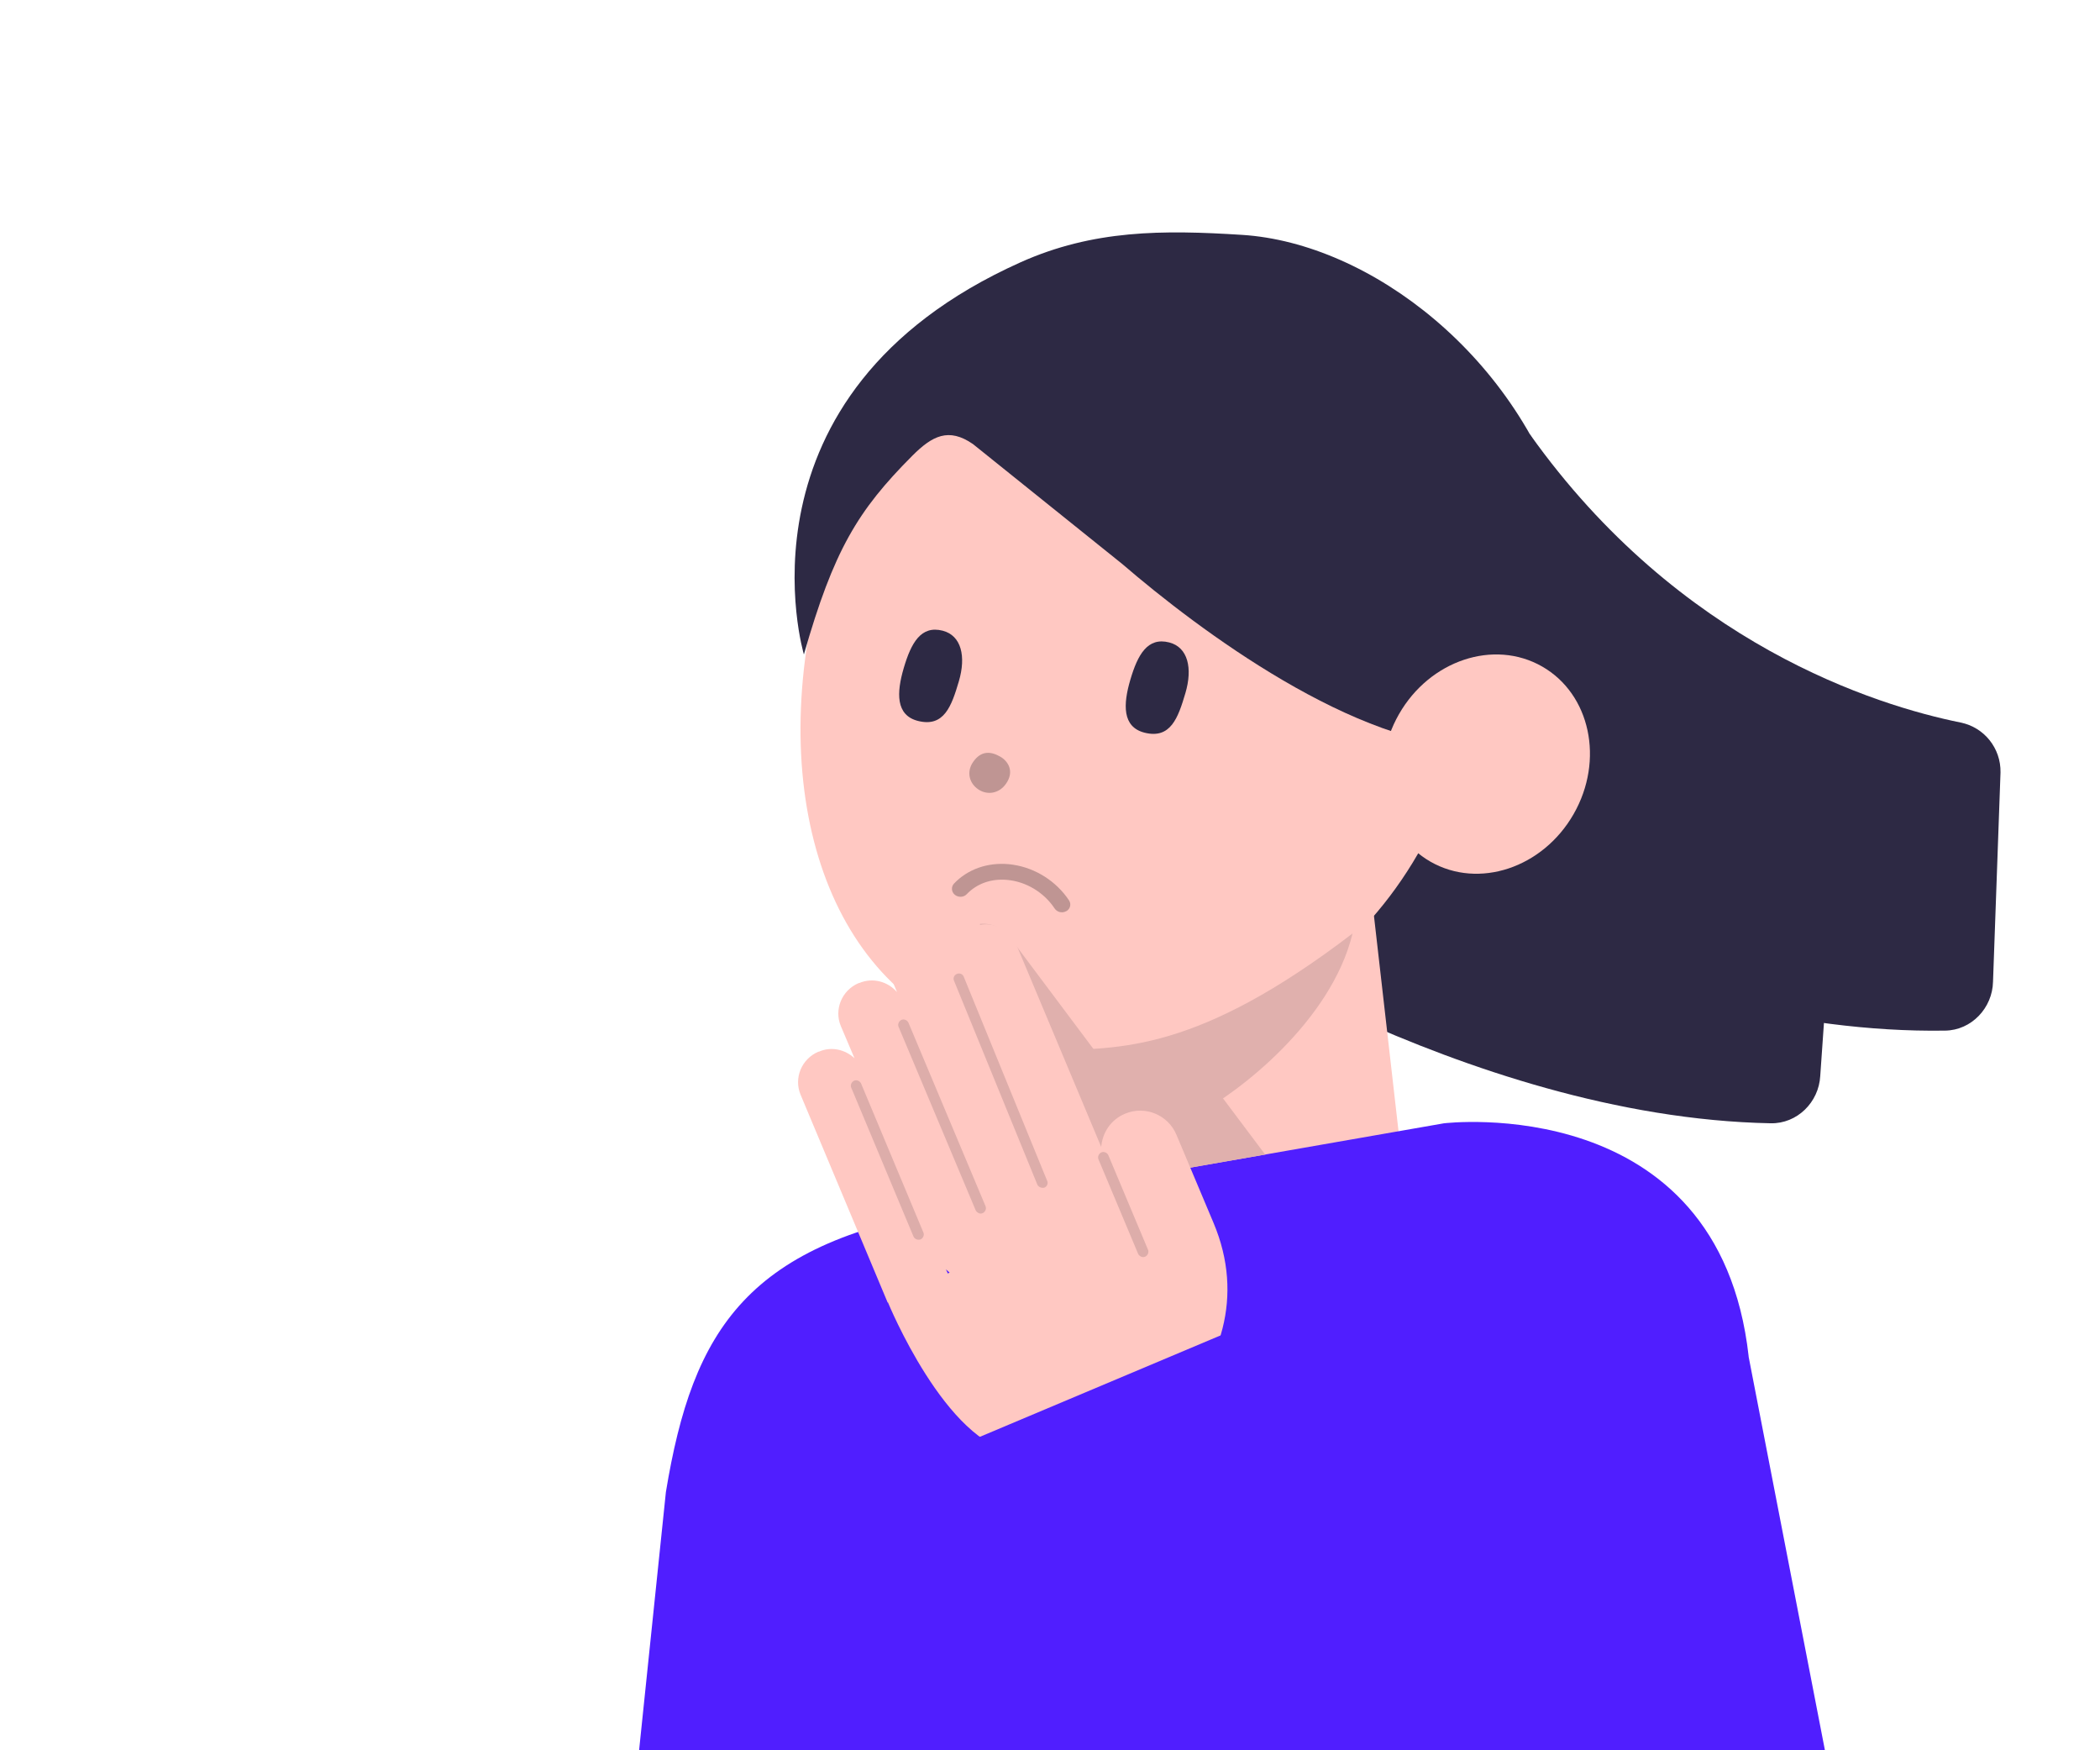
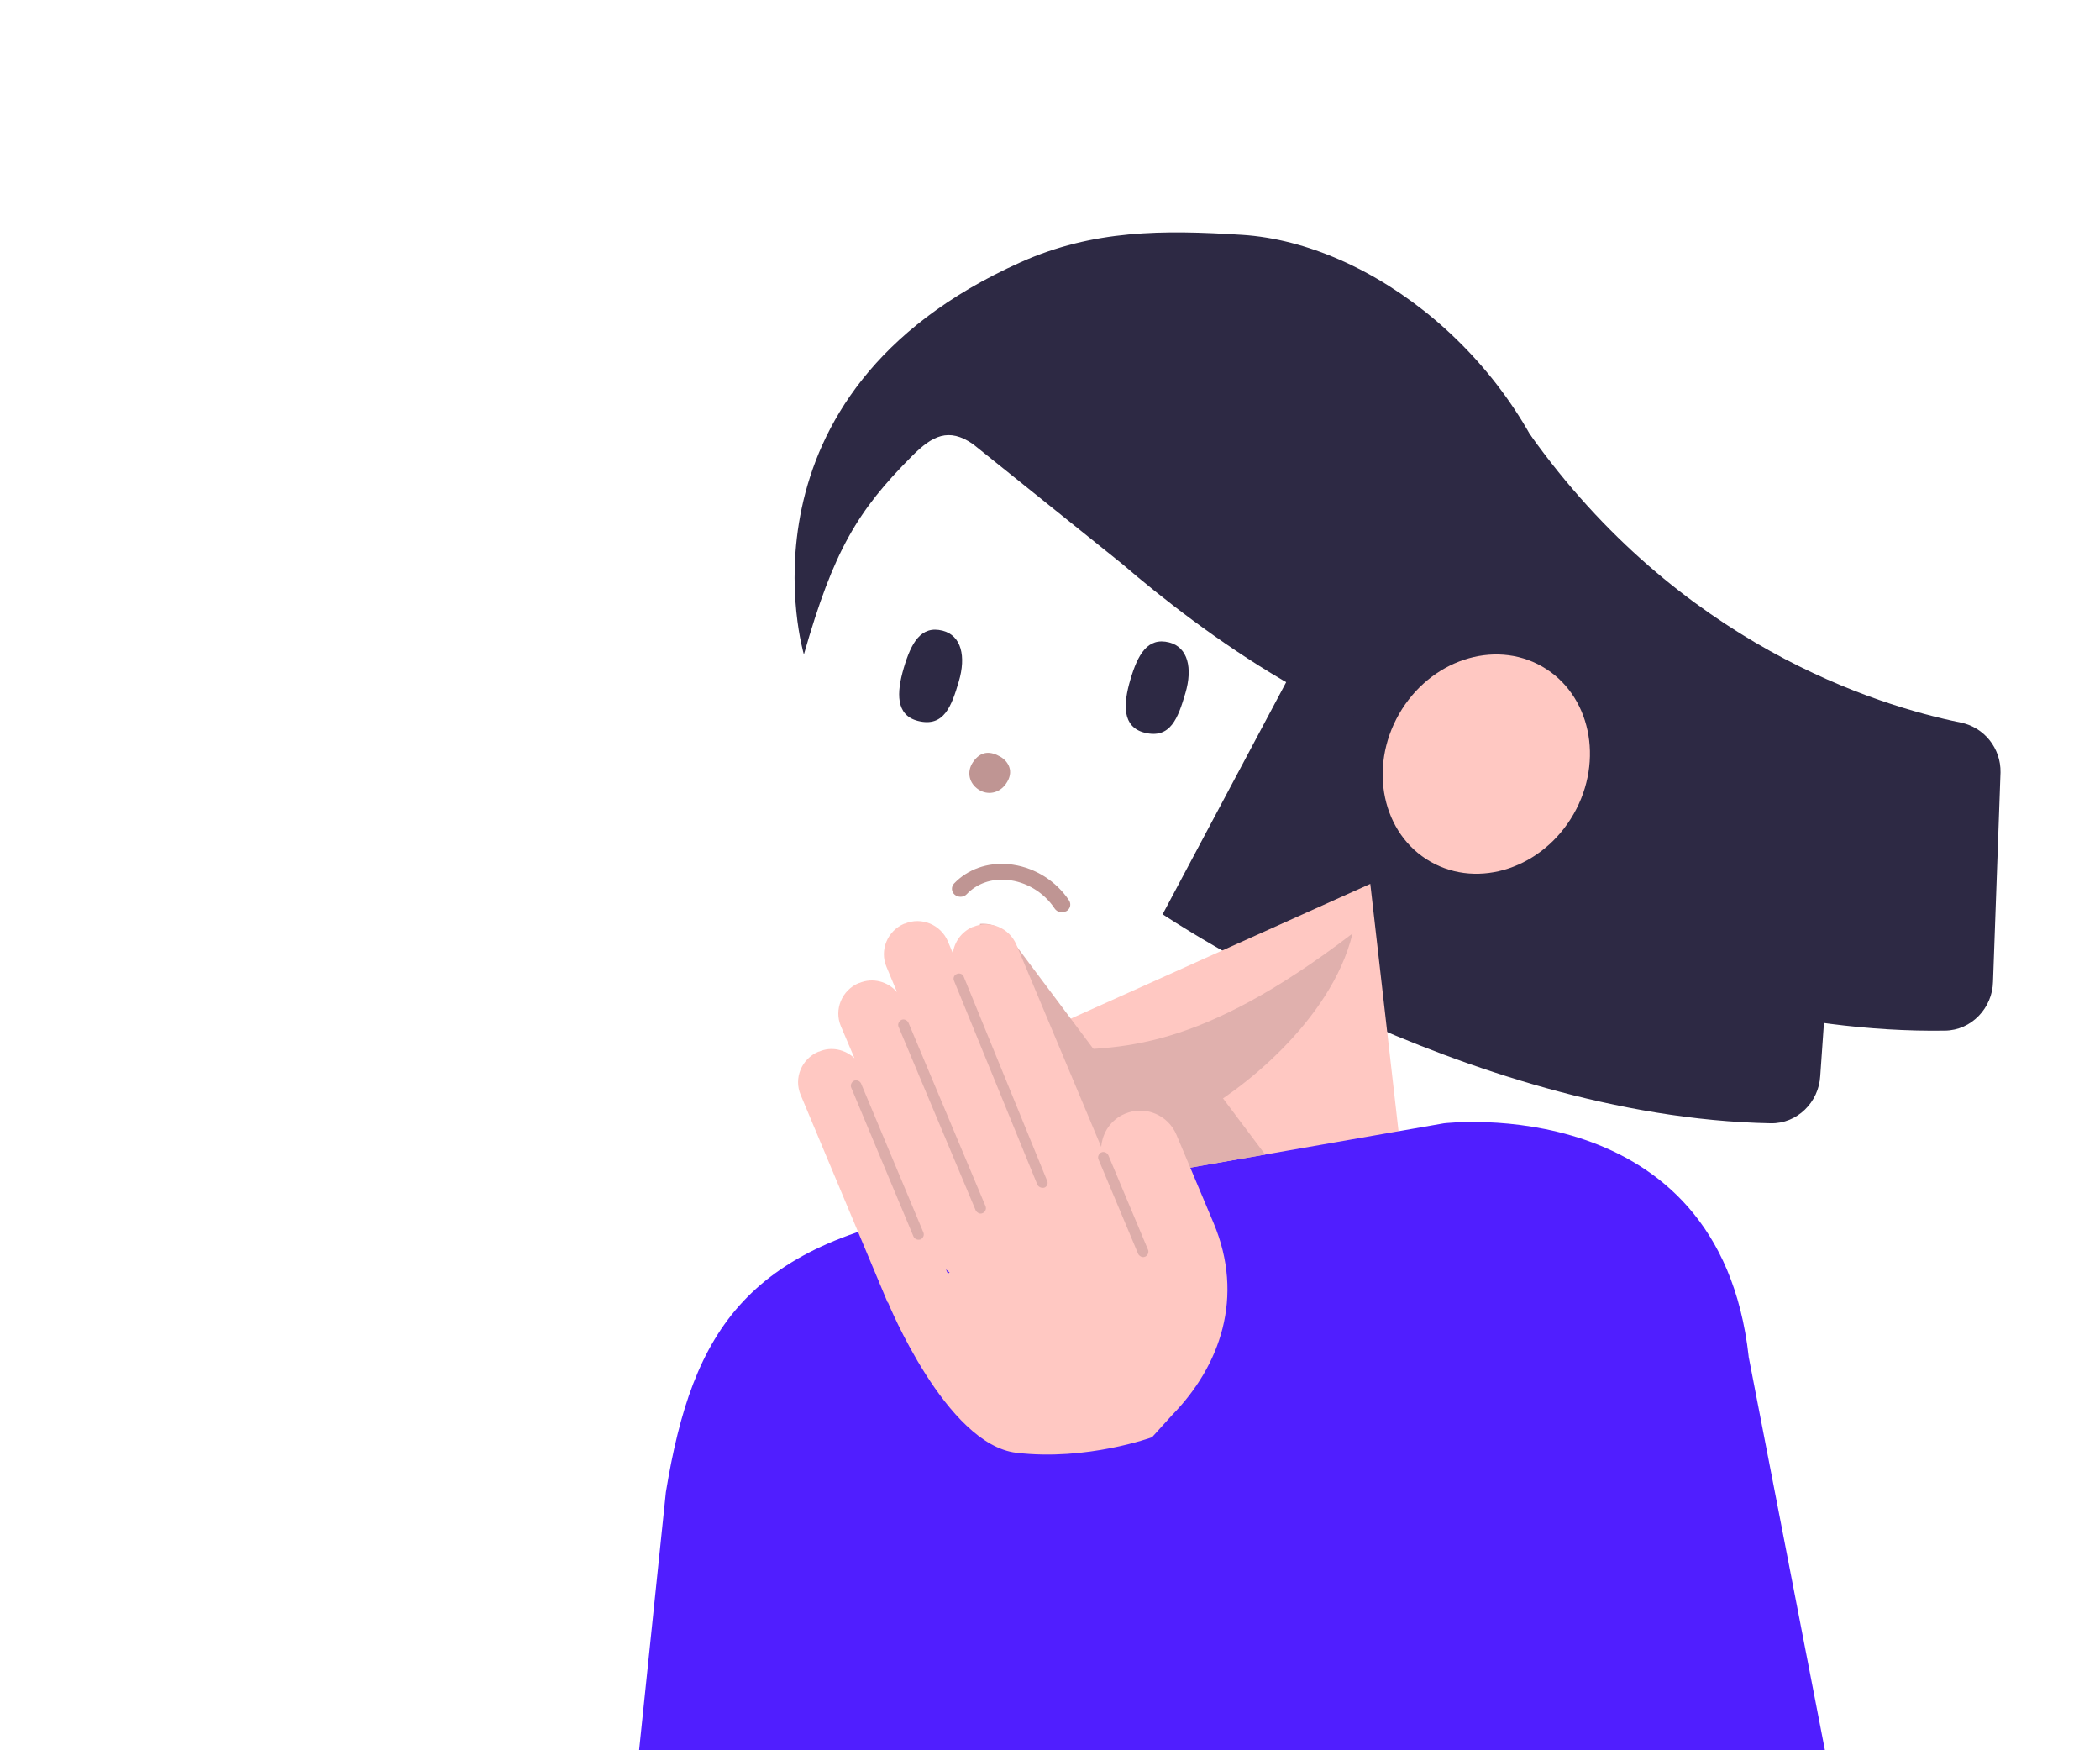
<svg xmlns="http://www.w3.org/2000/svg" width="120" height="100" viewBox="0 0 120 100" fill="none">
  <g clip-path="url(#clip0_56_188)">
    <path d="M66.436 52.235C66.436 52.235 83.662 63.841 101.183 64.177C102.69 64.208 103.932 62.981 104.014 61.474L104.848 49.542C104.925 48.163 104.008 46.936 102.665 46.615C97.9 45.48 86.762 41.612 78.638 29.318" fill="#2D2944" />
    <path d="M76.01 48.148C76.01 48.148 93.628 59.153 111.149 58.883C112.655 58.863 113.857 57.59 113.887 56.084L114.315 44.131C114.34 42.752 113.389 41.556 112.034 41.281C107.234 40.308 95.969 36.827 87.427 24.818" fill="#2D2944" />
    <path d="M59.898 58.779L61.054 68.66L80.23 67.383L78.303 50.499L59.898 58.779Z" fill="#FFC8C2" />
-     <path d="M82.836 44.862C78.244 57.635 64.899 62.509 55.528 59.019C46.974 55.832 43.489 44.489 47.244 31.84C51.106 18.831 63.071 11.649 73.059 15.238C83.047 18.827 87.424 32.093 82.832 44.866L82.836 44.862Z" fill="#FFC8C2" />
    <path d="M63.874 62.94C63.501 63.769 63.128 64.474 62.257 64.121C61.511 63.81 61.656 63.023 62.029 62.194C62.402 61.365 62.837 60.785 63.563 61.096C64.205 61.365 64.247 62.111 63.874 62.94Z" fill="#2D2944" />
    <path d="M64.13 32.224L55.599 25.372C54.209 24.41 53.272 24.894 52.122 26.049C49.012 29.17 47.637 31.44 45.937 37.391C45.937 37.391 41.488 22.537 58.312 14.988C62.471 13.125 66.436 13.13 70.987 13.42C78.307 13.889 86.864 20.42 89.541 29.867L86.151 40.883L84.558 42.695C77.493 42.726 68.488 35.976 64.13 32.224Z" fill="#2D2944" />
    <path d="M59.794 59.998L60.25 62.858C61.68 65.506 65.866 64.972 68.353 63.687C70.756 62.447 76.065 58.365 77.288 53.334C68.46 60.081 64.022 59.944 59.794 59.998Z" fill="#E0B0AD" />
    <path d="M55.911 45.106C55.393 44.762 55.211 44.115 55.6 43.543C56.06 42.868 56.624 42.922 57.163 43.233C57.586 43.477 58 44.062 57.474 44.795C57.092 45.33 56.429 45.45 55.911 45.106Z" fill="#BF9593" />
    <path d="M54.791 38.927C54.373 40.344 53.946 41.563 52.458 41.19C51.177 40.866 51.227 39.577 51.645 38.16C52.064 36.743 52.619 35.715 53.867 36.034C54.94 36.312 55.21 37.509 54.791 38.927Z" fill="#2D2944" />
    <path d="M60.934 52.06C61.16 51.932 61.227 51.652 61.086 51.44C60.356 50.346 59.176 49.599 57.897 49.406C57.807 49.392 57.722 49.379 57.632 49.373C56.422 49.264 55.289 49.666 54.515 50.482C54.342 50.669 54.361 50.954 54.559 51.12C54.758 51.286 55.066 51.274 55.239 51.091C55.82 50.482 56.643 50.188 57.554 50.272C58.633 50.369 59.651 50.98 60.265 51.905C60.407 52.12 60.707 52.189 60.93 52.056L60.934 52.06Z" fill="#BF9593" />
    <path d="M67.738 39.598C67.319 41.015 66.892 42.233 65.405 41.861C64.124 41.537 64.174 40.248 64.592 38.831C65.011 37.414 65.566 36.386 66.814 36.705C67.887 36.983 68.156 38.18 67.738 39.598Z" fill="#2D2944" />
    <path d="M89.922 46.51C91.683 43.431 90.877 39.656 88.122 38.08C85.366 36.504 81.704 37.722 79.942 40.802C78.181 43.882 78.987 47.656 81.743 49.232C84.498 50.808 88.16 49.59 89.922 46.51Z" fill="#FFC8C2" />
    <path d="M99.924 77.501C98.228 62.264 82.507 64.179 82.507 64.179L54.873 69.006V69.023C42.7 70.9 39.583 75.943 38.051 85.246L35.4 110.784H106.373L99.919 77.497L99.924 77.501Z" fill="#501EFF" />
    <path fill-rule="evenodd" clip-rule="evenodd" d="M54.873 69.007L72.296 65.964L69.201 61.842C68.462 60.857 67.052 60.655 66.067 61.394C65.363 61.918 65.073 62.753 65.204 63.566L57.692 53.535C57.281 52.991 56.632 52.726 56 52.785L56 58.001L49.316 58.001C48.632 58.652 48.518 59.726 49.1 60.497L50.298 62.08C49.664 61.727 48.843 61.734 48.235 62.211L48.206 62.22C47.375 62.847 47.195 64.028 47.822 64.859L51.441 69.694C52.497 69.437 53.638 69.214 54.873 69.024L54.873 69.007ZM65.304 63.883L65.341 63.998L65.266 63.911L65.304 63.883Z" fill="#E0B0AD" />
    <path d="M58.077 83.001C62.099 83.48 65.829 82.115 65.829 82.115L66.99 80.835C69.722 78.038 71.129 74.097 69.344 69.867L67.222 64.826C66.744 63.691 65.426 63.151 64.291 63.629C63.48 63.966 62.997 64.706 62.926 65.527L58.077 53.97C57.671 53.012 56.57 52.55 55.612 52.956L55.582 52.958C54.934 53.24 54.531 53.824 54.449 54.464L54.166 53.785C53.759 52.828 52.658 52.366 51.7 52.772L51.67 52.774C50.712 53.18 50.25 54.282 50.656 55.24L51.259 56.684C50.738 56.081 49.876 55.831 49.095 56.166L49.065 56.168C48.107 56.575 47.645 57.676 48.052 58.634L48.828 60.461C48.299 59.964 47.501 59.771 46.795 60.087L46.765 60.088C45.807 60.495 45.345 61.596 45.751 62.554L50.724 74.421L50.783 74.387L50.738 74.405C50.738 74.405 54.055 82.522 58.077 83.001ZM62.946 65.858C62.948 65.888 62.952 65.948 62.953 65.978L62.902 65.876L62.946 65.858ZM54.263 72.708L54.16 72.759L54.055 72.524L54.263 72.708Z" fill="#FFC8C2" />
-     <rect x="54" y="82.931" width="23" height="8" transform="rotate(-22.846 54 82.931)" fill="#501EFF" />
    <path d="M65.12 71.742C65.088 71.713 65.056 71.685 65.038 71.641L62.774 66.246C62.704 66.099 62.783 65.912 62.931 65.843C63.077 65.774 63.264 65.853 63.333 66L65.598 71.395C65.667 71.542 65.588 71.728 65.441 71.797C65.338 71.849 65.216 71.826 65.12 71.742Z" fill="#DDADAA" />
    <path d="M59.36 67.785C59.328 67.757 59.296 67.728 59.278 67.684L54.515 56.032C54.445 55.885 54.525 55.698 54.688 55.643C54.834 55.574 55.021 55.653 55.076 55.816L59.839 67.468C59.909 67.615 59.83 67.802 59.667 67.857C59.562 67.878 59.44 67.856 59.36 67.785Z" fill="#DDADAA" />
    <path d="M55.836 69.254C55.804 69.226 55.773 69.198 55.755 69.154L51.35 58.673C51.281 58.526 51.36 58.34 51.507 58.271C51.654 58.201 51.84 58.281 51.91 58.428L56.314 68.908C56.384 69.055 56.304 69.241 56.157 69.31C56.055 69.362 55.932 69.339 55.836 69.254Z" fill="#DDADAA" />
    <path d="M52.285 70.757C52.253 70.728 52.221 70.7 52.203 70.656L48.645 62.15C48.575 62.003 48.655 61.817 48.802 61.747C48.949 61.678 49.135 61.757 49.204 61.904L52.763 70.41C52.832 70.557 52.753 70.743 52.606 70.813C52.487 70.85 52.365 70.827 52.285 70.757Z" fill="#DDADAA" />
  </g>
  <defs>
    <clipPath id="clip0_56_188">
      <rect width="120" height="100" fill="white" />
    </clipPath>
  </defs>
</svg>